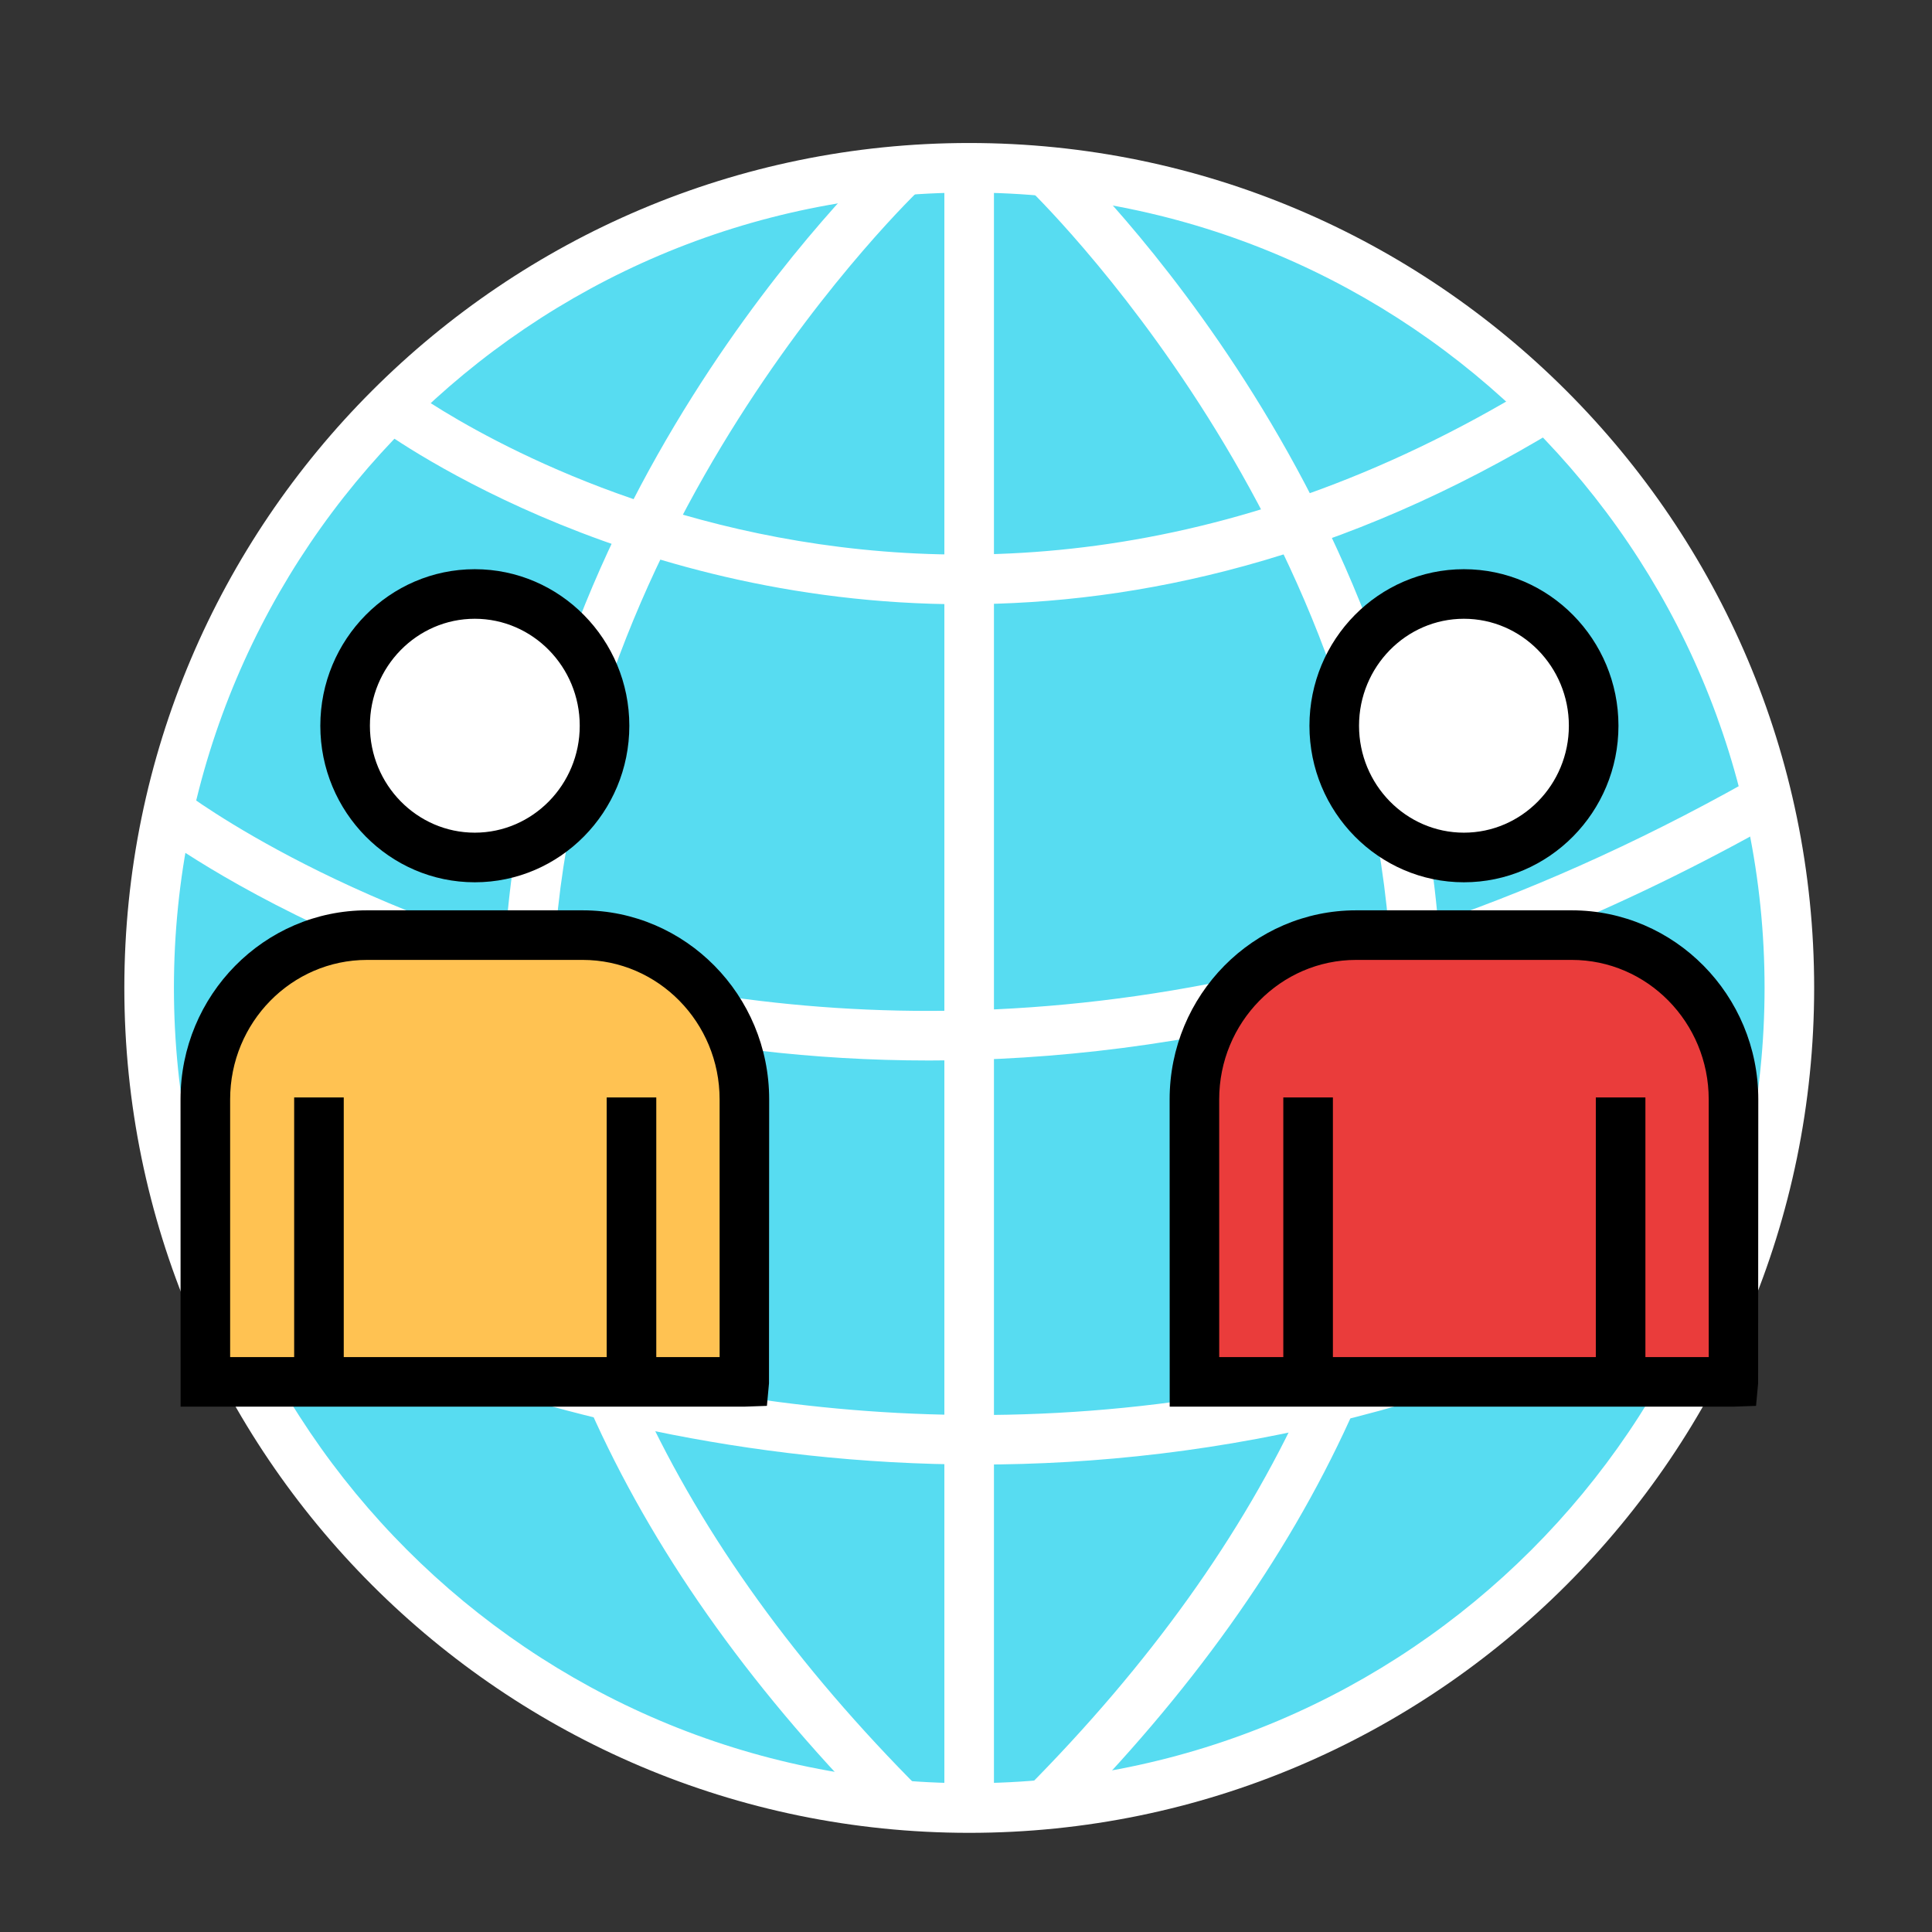
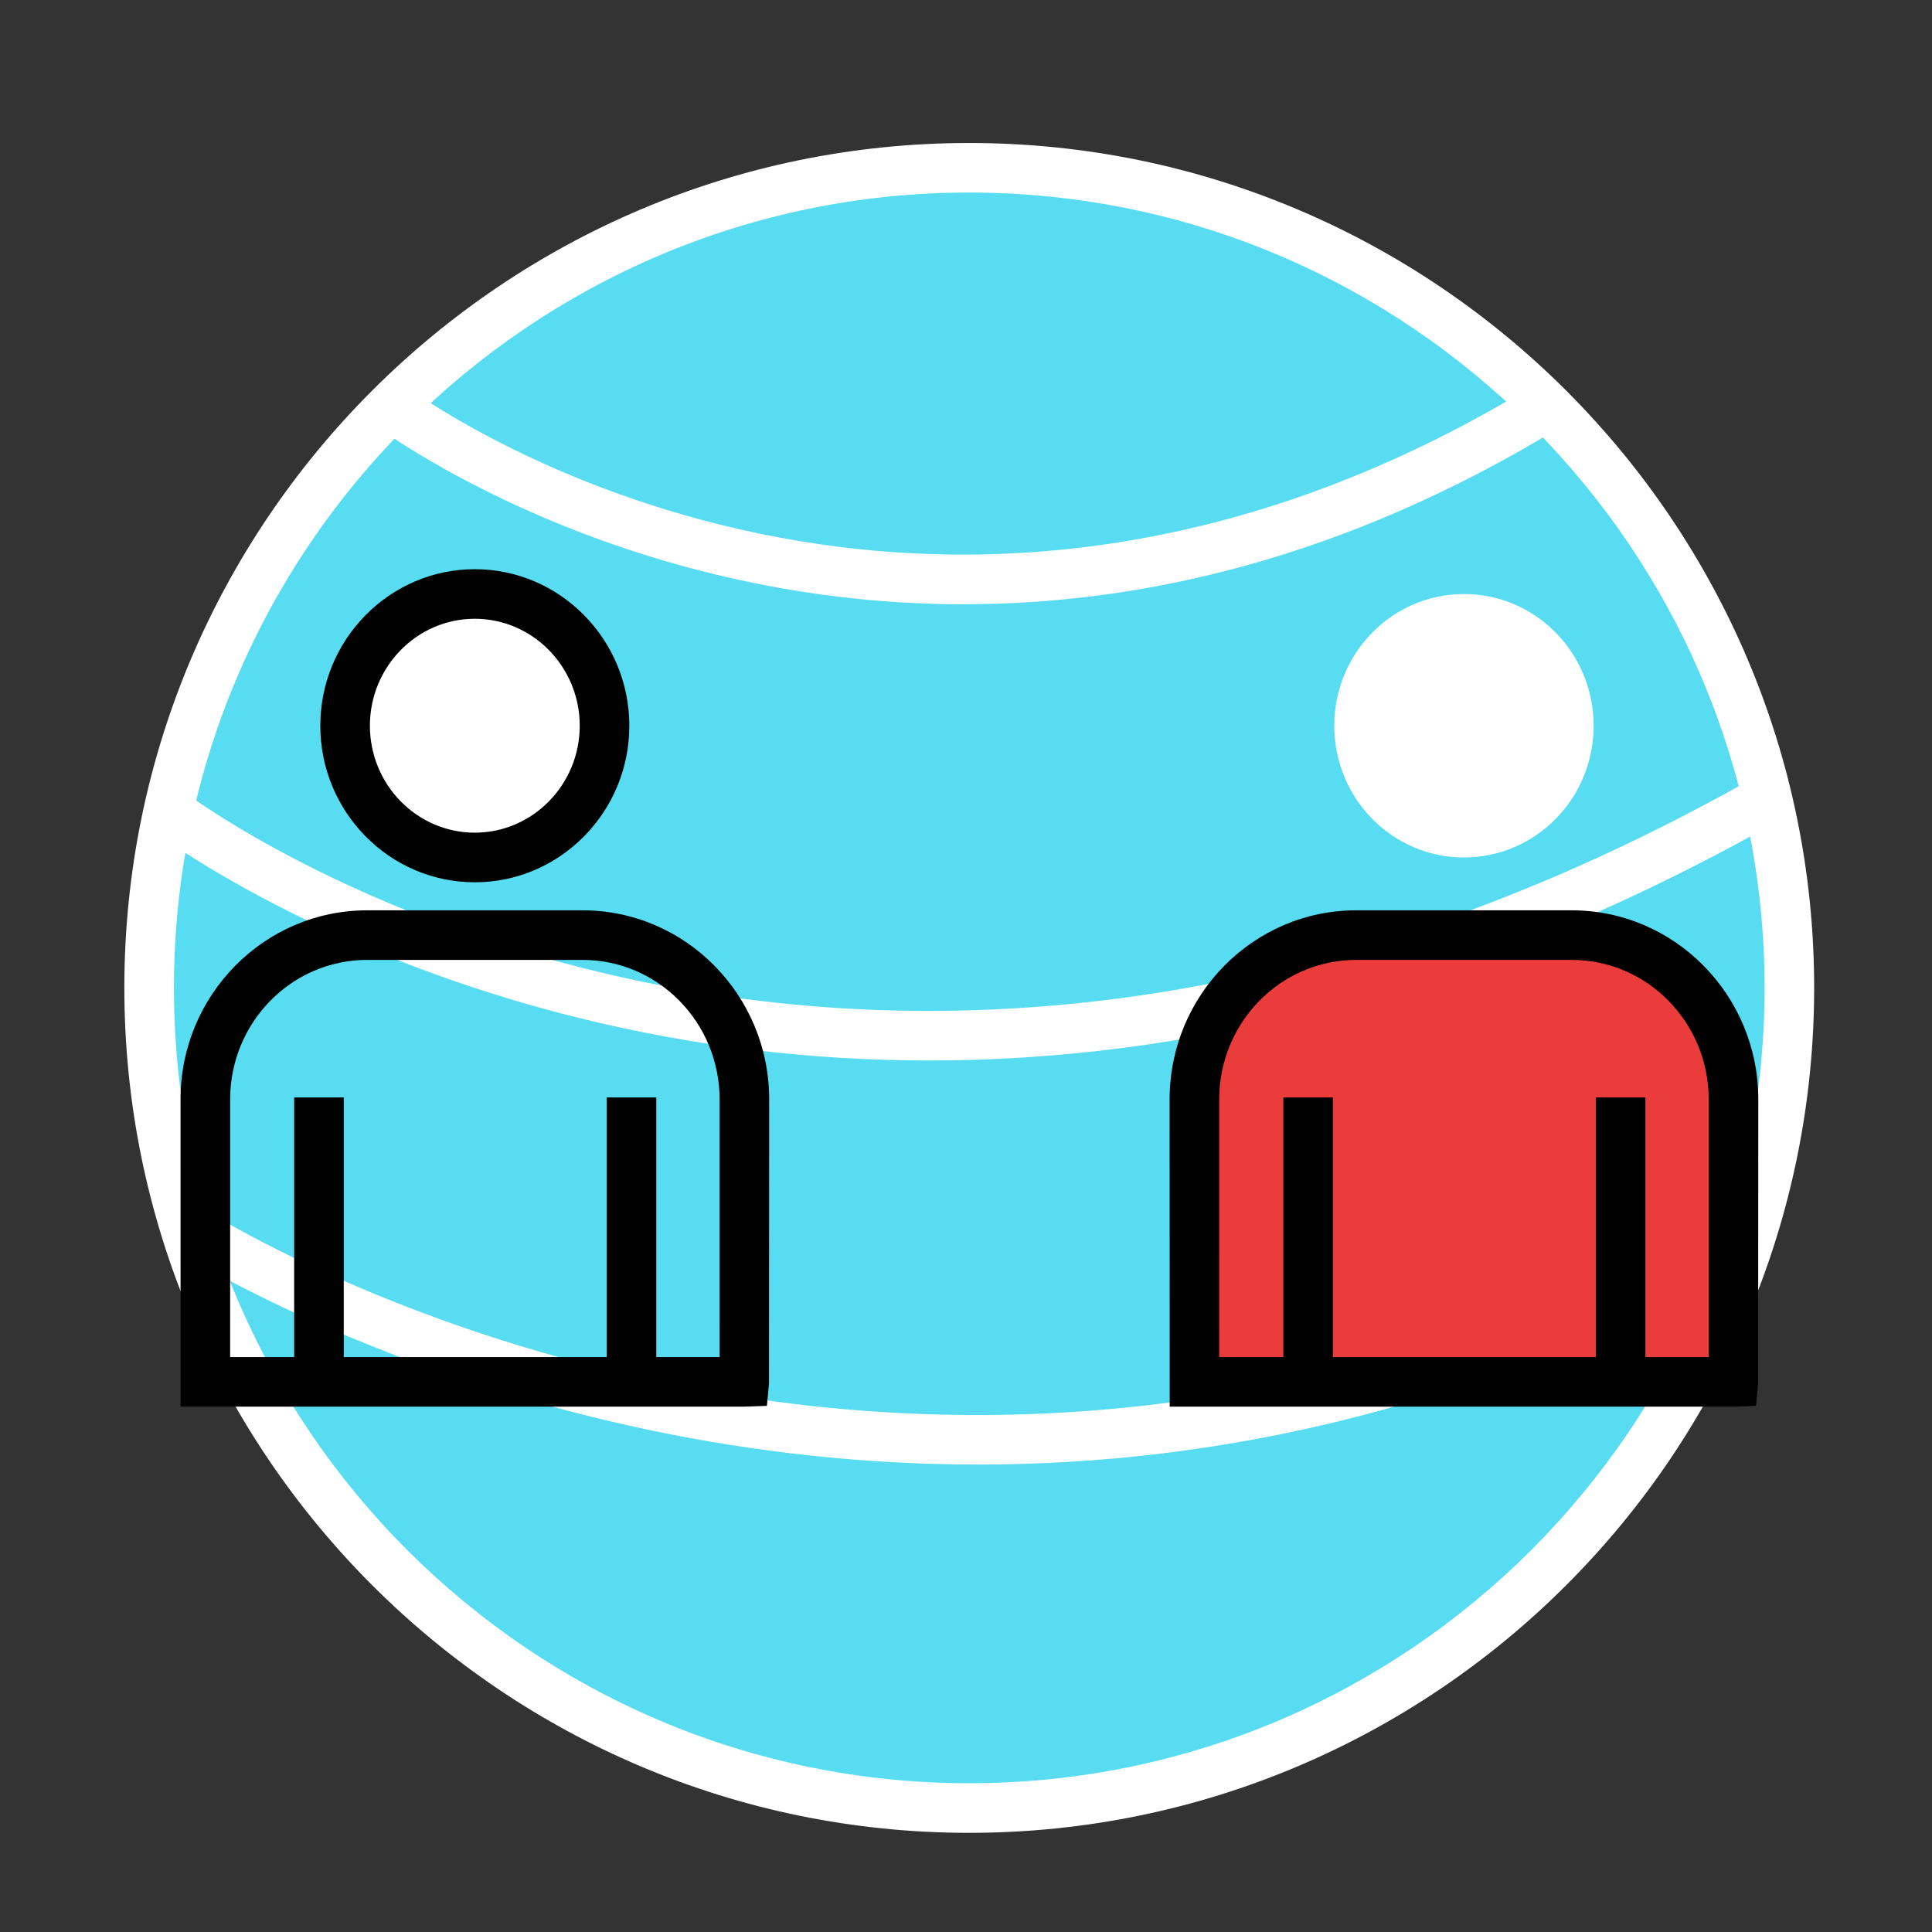
<svg xmlns="http://www.w3.org/2000/svg" width="105.827" height="105.827" viewBox="0 0 28 28">
  <rect x="0" y="0" width="28" height="28" fill="#333333" stroke="none" />
  <g transform="matrix(1.356 0 0 1.356 -4.98 -369.67)">
    <g transform="matrix(.265 0 0 .265 -6.592 170.702)">
      <path d="M110.902 424.43c0 18.266-14.8 33.08-33.08 33.08-18.264 0-33.073-14.814-33.073-33.08s14.81-33.074 33.073-33.074c18.27-.001 33.08 14.81 33.08 33.074z" fill="#57dcf1" />
      <g fill="#fff">
-         <path d="M77.822 458.51c-18.788 0-34.073-15.288-34.073-34.08s15.285-34.074 34.073-34.074 34.08 15.286 34.08 34.074-15.288 34.08-34.08 34.08zm0-66.155c-17.685 0-32.073 14.39-32.073 32.074s14.388 32.08 32.073 32.08 32.08-14.39 32.08-32.08-14.39-32.074-32.08-32.074z" />
-         <path d="M76.822 391.354h2v66.12h-2zm-2.346 66.862c-10.446-10.445-15.644-21.76-15.448-33.63.32-19.443 14.854-33.268 15.472-33.847l1.367 1.46c-.145.137-14.542 13.852-14.84 32.438-.18 11.3 4.82 22.123 14.863 32.165zm7.064-.076l-1.42-1.408c9.97-10.045 14.934-20.872 14.75-32.18-.304-18.607-14.582-32.292-14.726-32.43l1.373-1.455c.614.58 15.036 14.408 15.353 33.852.193 11.867-4.964 23.18-15.33 33.62z" />
+         <path d="M77.822 458.51c-18.788 0-34.073-15.288-34.073-34.08s15.285-34.074 34.073-34.074 34.08 15.286 34.08 34.074-15.288 34.08-34.08 34.08zm0-66.155c-17.685 0-32.073 14.39-32.073 32.074s14.388 32.08 32.073 32.08 32.08-14.39 32.08-32.08-14.39-32.074-32.08-32.074" />
        <path d="M77.6 408.96c-14.072 0-23.563-7.087-23.704-7.195l1.216-1.588c.202.154 20.46 15.215 45.494-.06l1.042 1.707c-8.767 5.35-16.986 7.135-24.048 7.135zm-1.393 18.4c-19.07 0-31.118-9.13-31.3-9.27l1.23-1.578c.266.206 27.02 20.396 63.96-.914l1 1.732c-13.078 7.545-24.94 10.03-34.888 10.03zm1.96 16.296c-18.937 0-32.335-8.632-32.535-8.764l1.102-1.67c.3.2 29.412 18.903 62.24-.03l1 1.732c-11.353 6.55-22.28 8.733-31.805 8.733z" />
      </g>
    </g>
    <g transform="matrix(.265 0 0 .265 -6.672 170.351)">
      <ellipse cx="98.08" cy="415.184" rx="5.231" ry="5.313" fill="#fff" />
-       <path d="M98.078 421.497c-3.435 0-6.23-2.832-6.23-6.313s2.794-6.314 6.23-6.314 6.233 2.833 6.233 6.314-2.796 6.313-6.233 6.313zm0-10.628c-2.332 0-4.23 1.936-4.23 4.314s1.897 4.313 4.23 4.313 4.233-1.935 4.233-4.313-1.9-4.314-4.233-4.314z" />
      <path d="M108.946 441.646l.005-.074v-11.32c0-3.656-2.92-6.624-6.524-6.624H93.73c-3.602 0-6.522 2.968-6.522 6.624l.003 11.393z" fill="#ea3c3b" />
      <path d="M108.946 442.646H86.212l-.003-12.394c0-4.204 3.375-7.624 7.522-7.624h8.696c4.15 0 7.524 3.42 7.524 7.624l-.007 11.454-.084.908zm-20.737-2h19.743l-.001-10.394c0-3.102-2.478-5.624-5.524-5.624H93.73c-3.045 0-5.522 2.522-5.522 5.624z" />
      <path d="M90.794 430.175h2v11.472h-2zm12.604 0h2v11.472h-2z" />
      <ellipse cx="58.186" cy="415.184" rx="5.232" ry="5.313" fill="#fff" />
      <path d="M58.185 421.497c-3.436 0-6.23-2.832-6.23-6.313s2.795-6.314 6.23-6.314 6.233 2.833 6.233 6.314-2.796 6.313-6.233 6.313zm0-10.628c-2.333 0-4.23 1.936-4.23 4.314s1.898 4.313 4.23 4.313 4.233-1.935 4.233-4.313-1.9-4.314-4.233-4.314z" />
-       <path d="M69.052 441.646l.005-.074v-11.32c0-3.656-2.92-6.624-6.524-6.624h-8.695c-3.603 0-6.522 2.968-6.522 6.624l.003 11.393z" fill="#ffc252" />
      <path d="M69.052 442.646H46.32l-.003-12.394c0-4.204 3.375-7.624 7.522-7.624h8.695c4.15 0 7.524 3.42 7.524 7.624l-.007 11.454-.084.908zm-20.736-2H68.06l-.001-10.394c0-3.102-2.478-5.624-5.524-5.624H53.84c-3.045 0-5.522 2.522-5.522 5.624v10.394z" />
      <path d="M50.9 430.175h2v11.472h-2zm12.605 0h2v11.472h-2z" />
    </g>
  </g>
</svg>